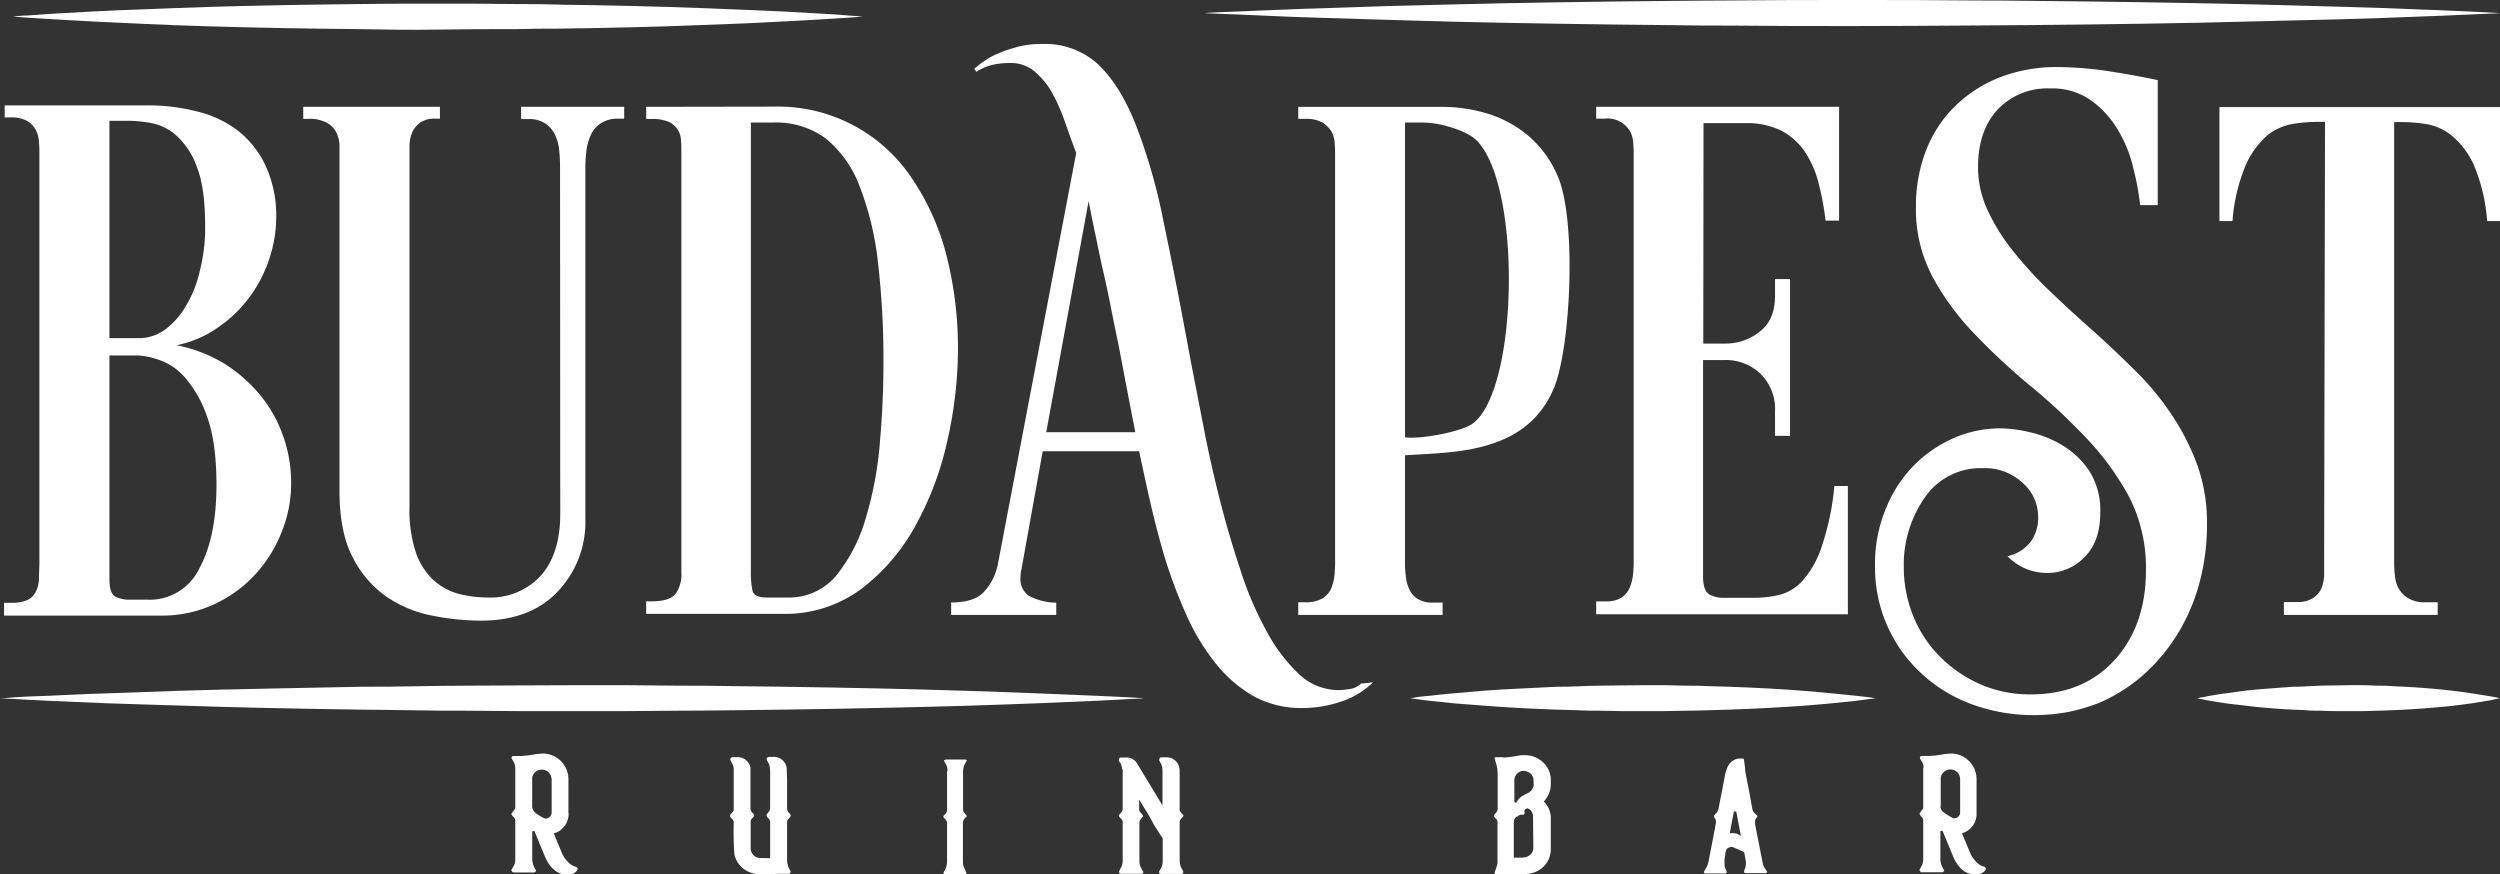
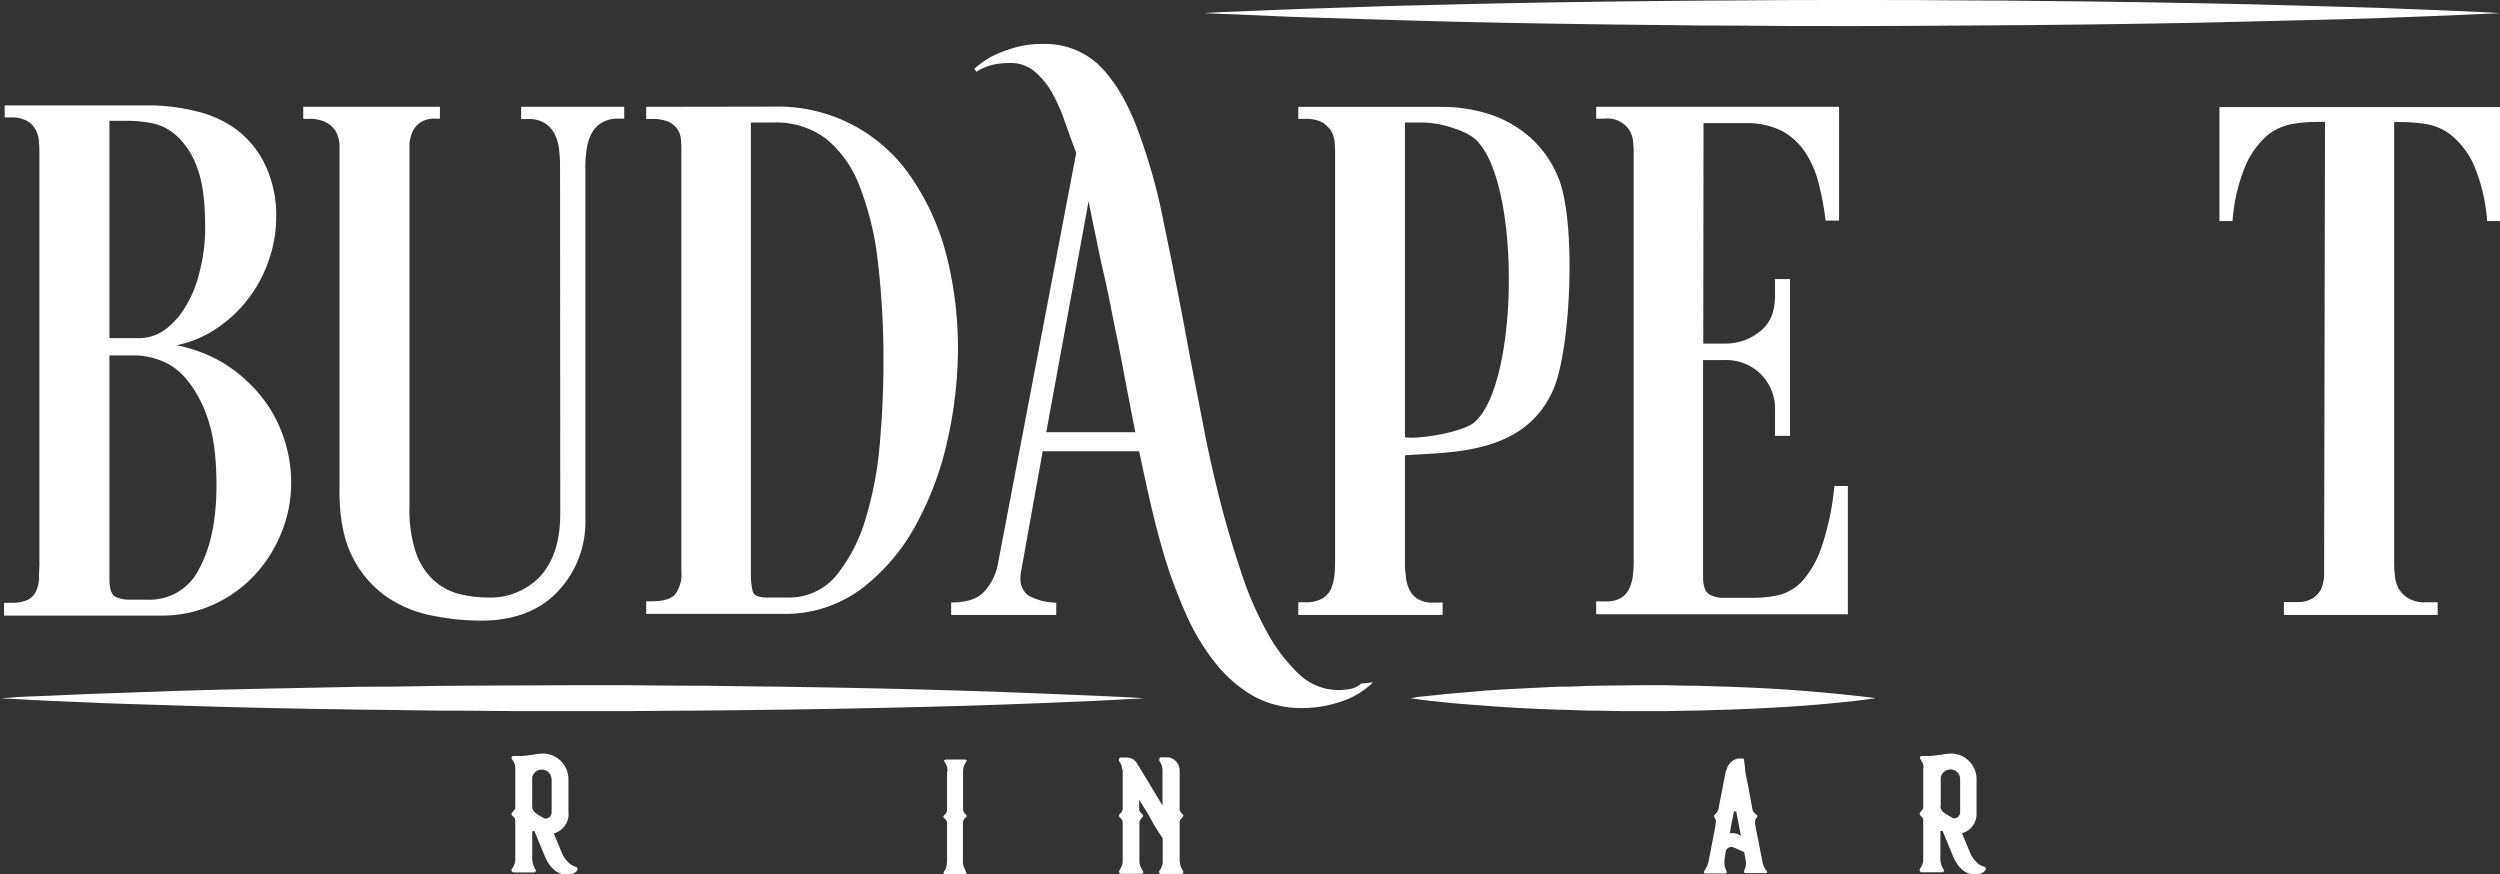
<svg xmlns="http://www.w3.org/2000/svg" viewBox="0 0 479.74 167.76">
  <rect x="0" y="0" width="479.74" height="167.76" fill="#333333" stroke="none" />
  <defs>
    <style>.cls-1{fill:#fff;}</style>
  </defs>
  <g id="Слой_2" data-name="Слой 2">
    <g id="Слой_1-2" data-name="Слой 1">
      <path class="cls-1" d="M326.85,65.93H331a10.43,10.43,0,0,0,6.7-2.31c2-1.52,2.92-3.82,2.92-6.9V53.55h2.88V83.64h-2.88V79a9.45,9.45,0,0,0-2.8-7.28A9.55,9.55,0,0,0,331,69.09h-4.19v41.58c0,1.9.45,3,1.32,3.46a5.74,5.74,0,0,0,2.14.58h6.49a20.76,20.76,0,0,0,4.81-.58,9.14,9.14,0,0,0,4.39-2.75,18.69,18.69,0,0,0,3.58-6.38,51,51,0,0,0,2.47-11.74h2.59v24.61H306.3V115.4h1.89a5.36,5.36,0,0,0,2.92-.69,4.19,4.19,0,0,0,1.6-1.9,9.06,9.06,0,0,0,.66-2.51c.09-.9.13-1.76.13-2.5v-78a21.7,21.7,0,0,0-.09-2.31,5.3,5.3,0,0,0-.61-2.3,5,5,0,0,0-4.89-2.42H306.3V20.5h46.61V42.33h-2.59a53.78,53.78,0,0,0-1.32-7.1,19.36,19.36,0,0,0-2.58-6,12.46,12.46,0,0,0-4.52-4.12A14.82,14.82,0,0,0,335,23.63h-8.1Z" />
      <path class="cls-1" d="M21,111.18c0,1.92.45,3.07,1.31,3.4a6.4,6.4,0,0,0,2.18.5h3.9a10.55,10.55,0,0,0,9.86-6c2.18-4,3.29-9.33,3.29-16q0-8.2-1.81-13.15a22.68,22.68,0,0,0-4.27-7.53,11.61,11.61,0,0,0-5-3.36,14.46,14.46,0,0,0-4-.83H21ZM39.37,43.52c0-4.84-.49-8.59-1.52-11.3a15,15,0,0,0-3.78-6,10,10,0,0,0-4.76-2.55,25.36,25.36,0,0,0-4.69-.49H21V64.89H26.8a8.51,8.51,0,0,0,4.76-1.56,14.6,14.6,0,0,0,4-4.43,22.21,22.21,0,0,0,2.75-6.79A33,33,0,0,0,39.37,43.52ZM28.23,20.22a38.15,38.15,0,0,1,9.71,1.2,20.81,20.81,0,0,1,7.81,3.73A18.44,18.44,0,0,1,51,31.89a22.63,22.63,0,0,1,2,9.91,25,25,0,0,1-1.39,8.05,25.46,25.46,0,0,1-3.91,7.4A24.9,24.9,0,0,1,41.59,63a20.83,20.83,0,0,1-7.73,3.25A28,28,0,0,1,43,69.75a29,29,0,0,1,6.94,6.08,25.52,25.52,0,0,1,4.4,7.88,26.51,26.51,0,0,1,1.53,9,24.89,24.89,0,0,1-2,9.82,26,26,0,0,1-5.27,8.1,24.82,24.82,0,0,1-7.89,5.5,23.75,23.75,0,0,1-9.9,2H.78v-2.46H2.22a7.22,7.22,0,0,0,3.13-.57,3.55,3.55,0,0,0,1.55-1.61A6,6,0,0,0,7.48,111c0-.94.08-2,.08-3V29.63c0-.65,0-1.44-.08-2.3A5.69,5.69,0,0,0,6.9,25a4.43,4.43,0,0,0-1.64-1.76,6.3,6.3,0,0,0-3.2-.71H.9V20.22Z" />
      <path class="cls-1" d="M269.61,23.51V83.92c3,.41,11-1.06,13.15-2.75,8.67-6.9,9.2-45.58.61-54.21-1.44-1.44-4.19-2.34-5.88-2.8a18.08,18.08,0,0,0-4.69-.65Zm28.56,51c-5.38,12.83-19.73,12.21-28.56,12.86V108a17.44,17.44,0,0,0,.16,2.51,7.42,7.42,0,0,0,.65,2.54,4.5,4.5,0,0,0,1.57,1.85,5.52,5.52,0,0,0,3.08.74h1.76V118h-27.7v-2.43h1.32a6.27,6.27,0,0,0,3.33-.74,4.42,4.42,0,0,0,1.65-1.85,9.85,9.85,0,0,0,.65-2.54c.08-.91.12-1.74.12-2.51V29.88c0-.69,0-1.48-.07-2.35a5.41,5.41,0,0,0-.62-2.29,5.7,5.7,0,0,0-1.73-1.73,6.6,6.6,0,0,0-3.33-.7h-1.32v-2.3h27.42A30.09,30.09,0,0,1,286.08,22a22.32,22.32,0,0,1,7.77,4.56A20.87,20.87,0,0,1,299,34C302.56,42.46,301.42,66.79,298.17,74.51Z" />
      <path class="cls-1" d="M231.26,2.51s.94-.09,2.79-.17,4.48-.2,7.85-.32,7.56-.33,12.3-.45,10.06-.38,15.86-.5S282.22.74,288.88.62s13.72-.25,21-.33L321,.17c3.75-.05,7.53-.05,11.35-.08C340,0,347.73,0,355.5,0S371,0,378.68.09q5.73,0,11.34.08l11.09.12c7.28.08,14.31.21,21,.33s13,.28,18.79.45,11.17.29,15.91.45L469.05,2c3.41.16,6.08.29,7.89.36s2.8.17,2.8.17l-2.8.12L469.05,3l-12.24.46c-4.74.16-10.08.33-15.91.44s-12.12.33-18.79.46-13.72.24-21,.33L390,4.81c-3.74,0-7.52.08-11.34.08C371,4.94,363.27,5,355.5,5s-15.54,0-23.18-.09c-3.82,0-7.6,0-11.35-.08l-11.1-.12c-7.27-.09-14.34-.21-21-.33s-13-.29-18.82-.46-11.15-.33-15.86-.48-8.89-.29-12.3-.47-6-.24-7.85-.32l-2.79-.12" />
-       <path class="cls-1" d="M2.47,3.17,4.32,3C5.51,3,7.24,2.8,9.5,2.67l8-.45c3.12-.16,6.62-.33,10.44-.45s8-.33,12.32-.45,9-.25,13.78-.33c2.38-.05,4.8-.08,7.28-.12S66.25.82,68.76.78C73.77.7,78.87.7,84,.7s10.2,0,15.21.08c2.51,0,5,0,7.48.09s4.85.07,7.27.12c4.77.08,9.37.21,13.77.33s8.51.29,12.33.45,7.31.29,10.44.45l8,.45c2.23.13,4,.29,5.19.37l1.84.13s-.65.08-1.84.16-3,.21-5.19.33-4.93.32-8,.45-6.62.38-10.44.49-8,.33-12.33.46-9,.24-13.77.33l-7.27.11c-2.47,0-5,0-7.48.09-5,0-10.11,0-15.21.09s-10.19,0-15.2-.09c-2.51,0-5-.09-7.43-.09l-7.28-.11c-4.77-.09-9.38-.21-13.78-.33S31.77,4.77,28,4.6s-7.32-.33-10.44-.49-5.8-.33-8-.45-4-.25-5.18-.33-1.85-.16-1.85-.16" />
-       <path class="cls-1" d="M359.81,108.37a27.28,27.28,0,0,1,1.9-10.31,25.41,25.41,0,0,1,5.13-8.3,24.77,24.77,0,0,1,7.64-5.5A22.29,22.29,0,0,1,384,82.2a25.42,25.42,0,0,1,5.51.74,21.5,21.5,0,0,1,6.2,2.47,16.57,16.57,0,0,1,5.17,4.89,14.14,14.14,0,0,1,2.15,8.08c0,3.7-1,6.54-3.05,8.56a9.76,9.76,0,0,1-7.1,3,10.43,10.43,0,0,1-7.65-3.21,7.61,7.61,0,0,0,4.52-2.87,7.8,7.8,0,0,0,1.36-4.61,8.6,8.6,0,0,0-3.05-6.65,10.52,10.52,0,0,0-7.43-2.76,13,13,0,0,0-11.3,5.67,22.56,22.56,0,0,0-4,13.36,25.05,25.05,0,0,0,1.77,9.24,23.44,23.44,0,0,0,5,7.73,25.52,25.52,0,0,0,7.65,5.35,23.68,23.68,0,0,0,9.94,2.06c6.78,0,12.13-2.23,16.11-6.62s6-10.12,6-17.23a29.75,29.75,0,0,0-3.29-14.17A52.8,52.8,0,0,0,400.3,84a119.43,119.43,0,0,0-10.61-9.9,122.4,122.4,0,0,1-10.56-9.79,50,50,0,0,1-8.18-11,27.68,27.68,0,0,1-3.29-13.76,29.45,29.45,0,0,1,1.85-10.44,24,24,0,0,1,5.34-8.42A25.64,25.64,0,0,1,383.36,15a30,30,0,0,1,11.51-2.13,66.31,66.31,0,0,1,9.87.81c3.49.54,6.6,1.12,9.32,1.69v24h-3.37a52.84,52.84,0,0,0-1.36-7.27,25,25,0,0,0-3-7.32,18.52,18.52,0,0,0-5.17-5.58,12.85,12.85,0,0,0-7.73-2.23A13.14,13.14,0,0,0,383.36,21c-2.5,2.71-3.78,6.38-3.78,11a19.42,19.42,0,0,0,1.76,8.18A38.61,38.61,0,0,0,386.16,48a75.27,75.27,0,0,0,7.19,7.85c2.79,2.68,5.79,5.43,9,8.26,2.63,2.39,5.21,4.85,7.77,7.4a51.9,51.9,0,0,1,6.74,8.26,45,45,0,0,1,4.8,9.49,32.83,32.83,0,0,1,1.85,11.3,42.82,42.82,0,0,1-1.31,10.77,37.44,37.44,0,0,1-4,9.78,35.42,35.42,0,0,1-6.57,8.1,31.89,31.89,0,0,1-8.92,5.71,37.93,37.93,0,0,1-5.75,1.69,35.65,35.65,0,0,1-6.87.62,34.16,34.16,0,0,1-9.78-1.45A28.79,28.79,0,0,1,365.4,125.6a27.69,27.69,0,0,1-5.59-17.23" />
      <path class="cls-1" d="M200.77,82.94h17.09c-1.11-5.68-2.18-11.27-3.2-16.68-.5-2.36-1-4.78-1.48-7.24s-1-4.93-1.57-7.36-1-4.77-1.47-6.94-.87-4.23-1.24-6.13Zm62.71,48a15.9,15.9,0,0,1-6.37,3.77,22.92,22.92,0,0,1-7.23,1.16,19,19,0,0,1-9.5-2.38,25.65,25.65,0,0,1-7.27-6.41,42.17,42.17,0,0,1-5.47-9.13,95,95,0,0,1-4-10.56c-1.1-3.66-2.05-7.27-2.88-10.89s-1.52-6.91-2.17-9.91h-18.5L196,109.32a5.64,5.64,0,0,0-.17,1.57,3.8,3.8,0,0,0,1.61,3.44,11.43,11.43,0,0,0,5.25,1.32V118H182.52v-2.39c3.08,0,5.25-.73,6.49-2.26a10.73,10.73,0,0,0,2.46-5l15.05-79c-.78-2.05-1.52-4.15-2.26-6.24a34.61,34.61,0,0,0-2.5-5.54,15.17,15.17,0,0,0-3.34-3.95,7.11,7.11,0,0,0-4.68-1.53,15.37,15.37,0,0,0-3,.29,9.69,9.69,0,0,0-3.37,1.4l-.41-.58a20,20,0,0,1,3.37-2.38,23.47,23.47,0,0,1,4.14-1.6,18.1,18.1,0,0,1,5.68-.78,15,15,0,0,1,10.43,3.77c2.76,2.56,5.19,6.34,7.24,11.39a109.36,109.36,0,0,1,5.47,19c1.6,7.56,3.33,16.48,5.21,26.67q1.11,5.73,2.47,12.7c.87,4.6,1.94,9.29,3.13,14s2.54,9.21,4,13.61a64.74,64.74,0,0,0,5,11.63,31.91,31.91,0,0,0,6.16,8.14,11,11,0,0,0,7.6,3.07,13.15,13.15,0,0,0,2.39-.24,4,4,0,0,0,1.93-1Z" />
      <path class="cls-1" d="M479.74,42.42h-2.47a33.9,33.9,0,0,0-2.59-10.86,15.81,15.81,0,0,0-4.32-5.63,10.44,10.44,0,0,0-4.84-2.13,30,30,0,0,0-4.48-.37h-1.61v84.5a20.44,20.44,0,0,0,.16,2.67,5.83,5.83,0,0,0,.78,2.47,5.21,5.21,0,0,0,1.82,1.76,6,6,0,0,0,3.28.74h2.31V118H438.27v-2.47h2.46a5.47,5.47,0,0,0,3.09-.74,4.48,4.48,0,0,0,1.6-1.76,7.77,7.77,0,0,0,.57-2.47c0-.91,0-1.81,0-2.67l.17-84.5h-1.6a29.76,29.76,0,0,0-4.48.37,10.83,10.83,0,0,0-4.89,2.13A16.47,16.47,0,0,0,431,31.56a33.9,33.9,0,0,0-2.59,10.86H425.9V20.55h53.84Z" />
      <path class="cls-1" d="M169.53,69.66a161.14,161.14,0,0,0-1.07-19.47,57.49,57.49,0,0,0-3.53-14.52,21.64,21.64,0,0,0-6.45-9.08,16,16,0,0,0-9.95-3.08h-4.44v86.1a16.75,16.75,0,0,0,.33,3.83c.25.81,1.15,1.22,2.67,1.22H151a11.79,11.79,0,0,0,9.61-4.38,31.51,31.51,0,0,0,5.59-11.06,69.09,69.09,0,0,0,2.67-14.6c.46-5.3.66-10.27.66-15m-21-49.16A30.84,30.84,0,0,1,175,34.24a47,47,0,0,1,6.65,14.87,72.32,72.32,0,0,1,2.18,18,80.63,80.63,0,0,1-2,17.3,60.75,60.75,0,0,1-6.12,16.4A38.39,38.39,0,0,1,165.3,113a24.55,24.55,0,0,1-15.17,4.8H124v-2.41h1c2.18,0,3.69-.41,4.52-1.28a6.36,6.36,0,0,0,1.23-4.32V29c0-.66,0-1.4-.08-2.19a4,4,0,0,0-.66-2,4.24,4.24,0,0,0-1.72-1.44,7.86,7.86,0,0,0-3.29-.54h-1V20.5Z" />
      <path class="cls-1" d="M107.47,31.93a27.33,27.33,0,0,0-.16-3,8.26,8.26,0,0,0-.78-3,5.34,5.34,0,0,0-1.86-2.22,5.74,5.74,0,0,0-3.36-.86H100V20.5h19.78v2.27h-1.16a5.86,5.86,0,0,0-3.28.86,5.31,5.31,0,0,0-1.94,2.22,10,10,0,0,0-.86,3,27.94,27.94,0,0,0-.21,3V99.62a19.37,19.37,0,0,1-5.3,13.89c-3.53,3.74-8.47,5.59-14.76,5.59a48.08,48.08,0,0,1-9.24-.95,23.26,23.26,0,0,1-8.75-3.57,20.39,20.39,0,0,1-6.54-7.51c-1.72-3.26-2.59-7.48-2.59-12.75V30c0-.69,0-1.44,0-2.3a6.44,6.44,0,0,0-.66-2.39,4.49,4.49,0,0,0-1.8-1.76,6.78,6.78,0,0,0-3.5-.74h-1V20.5H84.42v2.27h-.86a4.77,4.77,0,0,0-2.89.74,4.55,4.55,0,0,0-1.51,1.76,7.23,7.23,0,0,0-.58,2.39c0,.86,0,1.61,0,2.3V97.32a25.84,25.84,0,0,0,1.15,8.47,13.1,13.1,0,0,0,3.21,5.3,11.72,11.72,0,0,0,4.8,2.79,22.58,22.58,0,0,0,5.88.78,13.13,13.13,0,0,0,10.11-4.14c2.51-2.8,3.78-6.75,3.78-11.92Z" />
      <path class="cls-1" d="M0,134s.87,0,2.47-.16,4-.21,7-.33,6.62-.33,10.82-.45,8.91-.33,14.05-.5,10.73-.29,16.61-.41,12.12-.24,18.52-.37c3.25,0,6.5,0,9.83-.08s6.65-.09,10-.12c6.74-.05,13.6-.05,20.46-.09s13.73,0,20.47.09c3.41,0,6.74,0,10.06.08l9.79.12c6.42.08,12.66.21,18.54.33s11.47.29,16.6.45,9.9.33,14.05.5,7.85.33,10.85.45,5.34.25,7,.33,2.47.16,2.47.16l-2.47.12c-1.61.08-3.94.25-7,.37l-10.85.46c-4.15.16-8.87.33-14.05.49s-10.68.28-16.6.41-12.12.25-18.54.33c-3.21.05-6.49.08-9.79.12s-6.65.08-10.06.08c-6.74.09-13.6.09-20.47.09s-13.72,0-20.46-.09c-3.38,0-6.74,0-10-.08s-6.58-.07-9.83-.12c-6.4-.08-12.61-.21-18.52-.33s-11.48-.29-16.61-.46-9.86-.28-14-.44l-10.82-.46c-3-.12-5.38-.29-7-.37L0,134" />
      <path class="cls-1" d="M270.59,134s.33,0,1-.16,1.6-.21,2.83-.33,2.71-.33,4.4-.45,3.61-.33,5.71-.5,4.36-.29,6.79-.41,4.92-.24,7.52-.37c1.31,0,2.62,0,4-.08s2.7-.09,4.1-.12c2.71-.05,5.5-.05,8.3-.09s5.59,0,8.35.09c1.35,0,2.71,0,4.06.08l4,.12c2.63.08,5.14.21,7.56.33s4.64.29,6.74.45,4,.33,5.71.5,3.21.33,4.41.45,2.17.25,2.83.33,1,.16,1,.16l-1,.12c-.66.08-1.61.25-2.83.37l-4.41.46c-1.68.16-3.61.33-5.71.49s-4.35.28-6.74.41-4.93.25-7.56.33c-1.31.05-2.63.08-4,.12s-2.71.08-4.06.08c-2.76.09-5.56.09-8.35.09s-5.59,0-8.3-.09c-1.4,0-2.76,0-4.1-.08s-2.68-.07-4-.12c-2.6-.08-5.14-.21-7.52-.33s-4.7-.29-6.79-.46-4-.28-5.71-.44l-4.4-.46c-1.23-.12-2.18-.29-2.83-.37l-1-.12" />
-       <path class="cls-1" d="M421.62,134a5.42,5.42,0,0,0,.66-.16c.46,0,1.07-.21,1.85-.33s1.77-.33,2.88-.45,2.34-.33,3.7-.5,2.84-.29,4.39-.41,3.21-.24,4.94-.37c.82,0,1.68,0,2.58-.08l2.64-.12c1.8-.05,3.61-.05,5.42-.09s3.65,0,5.42.09c.91,0,1.77,0,2.67.08l2.59.12c1.69.08,3.34.21,4.9.33s3,.29,4.4.45,2.63.33,3.73.5,2.06.33,2.84.45,1.44.25,1.85.33l.65.16-.65.12c-.41.08-1,.25-1.85.37l-2.84.46c-1.1.16-2.38.33-3.73.49s-2.84.28-4.4.41-3.21.25-4.9.33c-.86.05-1.72.08-2.59.12s-1.76.08-2.67.08c-1.77.09-3.62.09-5.42.09s-3.62,0-5.42-.09c-.87,0-1.77,0-2.64-.08s-1.76-.07-2.58-.12c-1.73-.08-3.37-.21-4.94-.33s-3-.29-4.39-.46-2.59-.28-3.7-.44l-2.88-.46c-.78-.12-1.39-.29-1.85-.37l-.66-.12" />
      <path class="cls-1" d="M109.08,156v-6.49a4.92,4.92,0,0,0-5.14-4.9l-1,.09a25,25,0,0,1-2.8.37H98.43c-.45.24-.25.53,0,.9a2.64,2.64,0,0,1,.45,1.39v7.57c0,.62-.9,1-.7,1.4s.7.57.7,1.15v7.47c0,1.32-.94,1.85-.7,2.18s.25.29.83.29l3.53,0c.08,0,.41-.25.29-.45a4,4,0,0,1-.7-2.09v-5.35l.41-.08,1.93,4.68c.78,1.94,2.14,3.7,4.32,3.7a2.41,2.41,0,0,0,1.88-.66.56.56,0,0,0,.12-.61c-.19-.38-.85-.08-2-1.36a5.27,5.27,0,0,1-1-1.6l-1.52-3.66a3.89,3.89,0,0,0,2.84-3.9m-3.25-6.54v6.5a1.19,1.19,0,0,1-1.32,1.07,11,11,0,0,1-1.68-1,1.72,1.72,0,0,1-.74-1.28l0-5.59a1.9,1.9,0,0,1,2-1.51A1.85,1.85,0,0,1,105.83,149.43Z" />
-       <path class="cls-1" d="M140.8,147.71v7.52c0,.78-.7.78-.7,1.31s.7.57.7,1.28a59.89,59.89,0,0,0,.13,6.16,4.84,4.84,0,0,0,2.5,3.21,6.05,6.05,0,0,0,3.29.57h1.48a15.94,15.94,0,0,1,1.85-.08l1.36,0c.24,0,.36-.37.24-.62a3.61,3.61,0,0,1-.61-1.85v-7.39a1,1,0,0,1,.37-.78c.32-.37.53-.57,0-1.07a1.19,1.19,0,0,1-.37-.87v-5.5l-.08-2.35a2.53,2.53,0,0,0-2.72-2c-.49,0-1.11-.09-1.11.41s.66.65.66,2.46v6.37c0,1,0,1-.53,1.61-.29.28-.13.65.16.9a1.06,1.06,0,0,1,.37.82v6.87l-2.06-.05a1.87,1.87,0,0,1-1.68-1.93l0-5.1c0-.58.66-.69.66-1.15s-.7-.41-.7-1.51l0-7.65a2.47,2.47,0,0,0-2.55-2c-.74,0-1.11-.13-1.32.37-.12.33.66.86.66,2" />
      <path class="cls-1" d="M181.74,148v7.36a1.29,1.29,0,0,1-.42.94c-.16.17-.28.25-.28.42s.12.25.28.4a1.21,1.21,0,0,1,.42,1v7.14l-.05.54a2.79,2.79,0,0,1-.4,1.23l-.21.33c0,.08,0,.12,0,.21a.2.2,0,0,0,0,.12.21.21,0,0,0,.16.12,1.91,1.91,0,0,0,.45,0h3.13a1.3,1.3,0,0,0,.41,0c.08,0,.16-.08.21-.16v-.08c0-.09,0-.13-.05-.17l-.12-.28V167a2.83,2.83,0,0,1-.49-1.64V158a1.28,1.28,0,0,1,.4-1l.26-.24a.28.28,0,0,0,0-.33l-.26-.29h0a1.18,1.18,0,0,1-.37-.9V148a4.06,4.06,0,0,1,.12-.9,5.08,5.08,0,0,1,.21-.49l.28-.5a.17.17,0,0,0,.08-.16v0a.25.25,0,0,0-.16-.2l-.08,0h0l-.07,0h-3.5c-.16,0-.29,0-.37.09a.14.14,0,0,0-.08,0,.27.27,0,0,0-.08.16V146l.16.32v0a2.63,2.63,0,0,1,.5,1.6" />
      <path class="cls-1" d="M215.44,147.66l0,3.78v3.79a1.11,1.11,0,0,1-.38.78c-.19.2-.32.33-.32.53s.13.29.32.53l.05,0a1,1,0,0,1,.33.71v7.39a2.84,2.84,0,0,1-.21,1.08,2.47,2.47,0,0,1-.2.4l-.21.41a.49.49,0,0,0-.08.25.4.4,0,0,0,.29.37h0l.5,0h3l.45,0h.21a.55.55,0,0,0,.16-.12.45.45,0,0,0,.05-.25l-.21-.37v0l-.09-.17c-.12-.2-.2-.4-.29-.57a3.07,3.07,0,0,1-.16-1.1V158a1.26,1.26,0,0,1,.37-.94h0l.07-.12.21-.21a.25.25,0,0,0,0-.33l-.21-.25-.12-.12a1.12,1.12,0,0,1-.37-.82l0-1.77,1.89,3.08c.25.46.67,1.19.74,1.36.25.53,1.65,2.62,1.89,3v4.64a3.24,3.24,0,0,1-.44,1.28l-.17.28a.37.37,0,0,0-.08.25c0,.21.08.33.25.37h.07l.62,0h2.79a3.44,3.44,0,0,0,.62,0,.21.21,0,0,0,.2-.12.26.26,0,0,0,.09-.17v-.08a.34.34,0,0,0-.09-.25l-.16-.33a1.91,1.91,0,0,1-.33-.81,4.18,4.18,0,0,1-.12-1.08V158.3l0-.57a1,1,0,0,1,.33-.66l.13-.15.2-.25a.21.21,0,0,0,0-.29l-.2-.25-.13-.12a1.44,1.44,0,0,1-.33-.58,2.2,2.2,0,0,1,0-.49v-.37h0v-6.78a2.26,2.26,0,0,0-.08-.5,2.44,2.44,0,0,0-1.77-1.88,2.56,2.56,0,0,0-.82-.08h-.94a.4.4,0,0,0-.29.41c0,.07,0,.16,0,.25a1.2,1.2,0,0,1,.16.28,3,3,0,0,1,.37.86,4.36,4.36,0,0,1,.08.82h0v6.62l-4.15-6.86-.37-.62-.41-.66a2.29,2.29,0,0,0-1.77-1.06,1.69,1.69,0,0,0-.49,0h-.82l0,0h-.08a.38.38,0,0,0-.25.4.53.53,0,0,0,0,.25l.12.25a0,0,0,0,0,.05,0,2.49,2.49,0,0,1,.41,1.34" />
-       <path class="cls-1" d="M287.4,148.24v6.86a1.21,1.21,0,0,1-.37.91c-.21.21-.33.33-.33.53s.12.29.33.54a1.18,1.18,0,0,1,.33.49,1.88,1.88,0,0,1,0,.53v6.79a5.94,5.94,0,0,1,0,.78c0,.24-.29,1-.42,1.39s-.16.46-.12.54a.22.22,0,0,0,.21.12l.49,0h5.27a4.14,4.14,0,0,0,.77-.08,5,5,0,0,0,3.09-1.85,4.66,4.66,0,0,0,.94-2.84v-6.32l-.08-.45a4.49,4.49,0,0,0-.91-2l-.24-.25-.13-.16.16-.12a4.75,4.75,0,0,0,1.2-3.2v-.75a3.39,3.39,0,0,0-.08-.9,4.65,4.65,0,0,0-1.85-2.88,4.92,4.92,0,0,0-3-1h-.28a4,4,0,0,0-.79.05,26.68,26.68,0,0,1-2.91.4h-.05a3.11,3.11,0,0,0-.61-.07h-.91l-.12,0a.23.23,0,0,0-.17.11c0,.05,0,.13,0,.18s.38,1.19.42,1.47a4.27,4.27,0,0,1,.12,1.11m3.24,5.76v-4.07a1.85,1.85,0,0,1,1.73-1.94c.05,0,.13,0,.17,0h0a2.76,2.76,0,0,1,.95.33,1.94,1.94,0,0,1,.81,1.15v.29l.05.86a2,2,0,0,1-.5,1.19,2,2,0,0,1-.74.5l-.7.37a3.05,3.05,0,0,0-1.19,1.07,2,2,0,0,0-.21.37Zm.66,2.67.46-.25s0,0,0,0l0,0,.17,0s0,0,.09,0h.28a.24.24,0,0,0,.21-.12l.08-.08v-.08l0-.46a.5.5,0,0,1,.33-.41v0l.2-.08h.09s.08,0,.12.08a1.31,1.31,0,0,1,.62.53,2.1,2.1,0,0,1,.28.83v.41l.05,5.8a1.72,1.72,0,0,1-.5,1.15,2,2,0,0,1-1.19.61c-.16,0-.33.05-.54.05h-1.52v-6.71a3.53,3.53,0,0,1,.05-.53,1.54,1.54,0,0,1,.28-.42l.13-.11v0l.08-.13A.55.55,0,0,0,291.3,156.67Z" />
      <path class="cls-1" d="M331.13,148.2l-.5,2.58-.24,1.28-.3,1.49-.28,1.47a1.82,1.82,0,0,1-.7,1.23s0,.05,0,.05l-.12.12-.05,0s0,.12,0,.25,0,.16,0,.21.05,0,.05,0l.08.08,0,.07a.83.83,0,0,1,.21.58v.13l-.12.86-1.32,6.83a3.78,3.78,0,0,1-.66,1.47h0c0,.09-.08.12-.08.17l-.08.16a.22.22,0,0,0-.05.17v0a.2.2,0,0,0,.21.21l.45,0h2.8a5.47,5.47,0,0,0,.74,0c.08,0,.12,0,.16-.12a.16.16,0,0,0,0-.12c0-.09,0-.13,0-.17l-.16-.37a2.44,2.44,0,0,1-.25-1.15v-.37l0-.32.21-1.41a1.24,1.24,0,0,1,.28-.7,1.64,1.64,0,0,1,.74-.36h.05c.08,0,.12,0,.2,0,.25.08,1.48.61,2.3,1l.33,1.81a1.61,1.61,0,0,1,0,.41,2.78,2.78,0,0,1-.24,1.11l-.09.17a0,0,0,0,1,0,0l0,.16v.13a.22.22,0,0,0,.2.24l.21,0h3.25a2.52,2.52,0,0,0,.5,0,.23.23,0,0,0,.2-.12.2.2,0,0,0,0-.21v0a0,0,0,0,0,0,0l-.21-.33a3.1,3.1,0,0,1-.62-1.4l-1.43-7.28,0-.35v-.31a.72.72,0,0,1,.2-.53v0l.16-.2c0-.09.09-.12.09-.2v0a.22.22,0,0,0-.12-.21l-.26-.21a1.58,1.58,0,0,1-.61-1l-.7-3.86-.58-2.88a8.8,8.8,0,0,1-.12-1.26v0l-.21-1.44a.22.22,0,0,0-.2-.2l-.16,0h-.05l-.48,0h-.05l-.16,0a2.8,2.8,0,0,0-2.18,2Zm1.31,9,.29-1.48h.45l.9,4.72-.32-.24-.45-.2a3.83,3.83,0,0,0-1-.13h-.37l.12-.66Z" />
      <path class="cls-1" d="M369.06,147.34v7.55c0,.62-.87,1-.66,1.41s.66.57.66,1.15v7.48c0,1.31-.9,1.85-.66,2.18s.21.28.78.28l3.58,0c.08,0,.41-.25.29-.46a3.6,3.6,0,0,1-.7-2.1v-5.34l.41-.08,1.93,4.69c.78,1.92,2.09,3.69,4.28,3.69a2.34,2.34,0,0,0,1.89-.65.53.53,0,0,0,.16-.62c-.21-.37-.91-.08-2-1.36a5.27,5.27,0,0,1-1-1.59l-1.52-3.67a3.84,3.84,0,0,0,2.79-3.9v-6.49a4.9,4.9,0,0,0-5.09-4.9l-1,.09a23.59,23.59,0,0,1-2.8.36h-1.72c-.46.26-.2.54,0,.91a2.26,2.26,0,0,1,.45,1.4m3.29,7.4v-5.59a1.93,1.93,0,0,1,2-1.52,1.85,1.85,0,0,1,1.72,1.81v6.49a1.15,1.15,0,0,1-1.31,1.06,10.42,10.42,0,0,1-1.65-1A1.61,1.61,0,0,1,372.35,154.74Z" />
    </g>
  </g>
</svg>